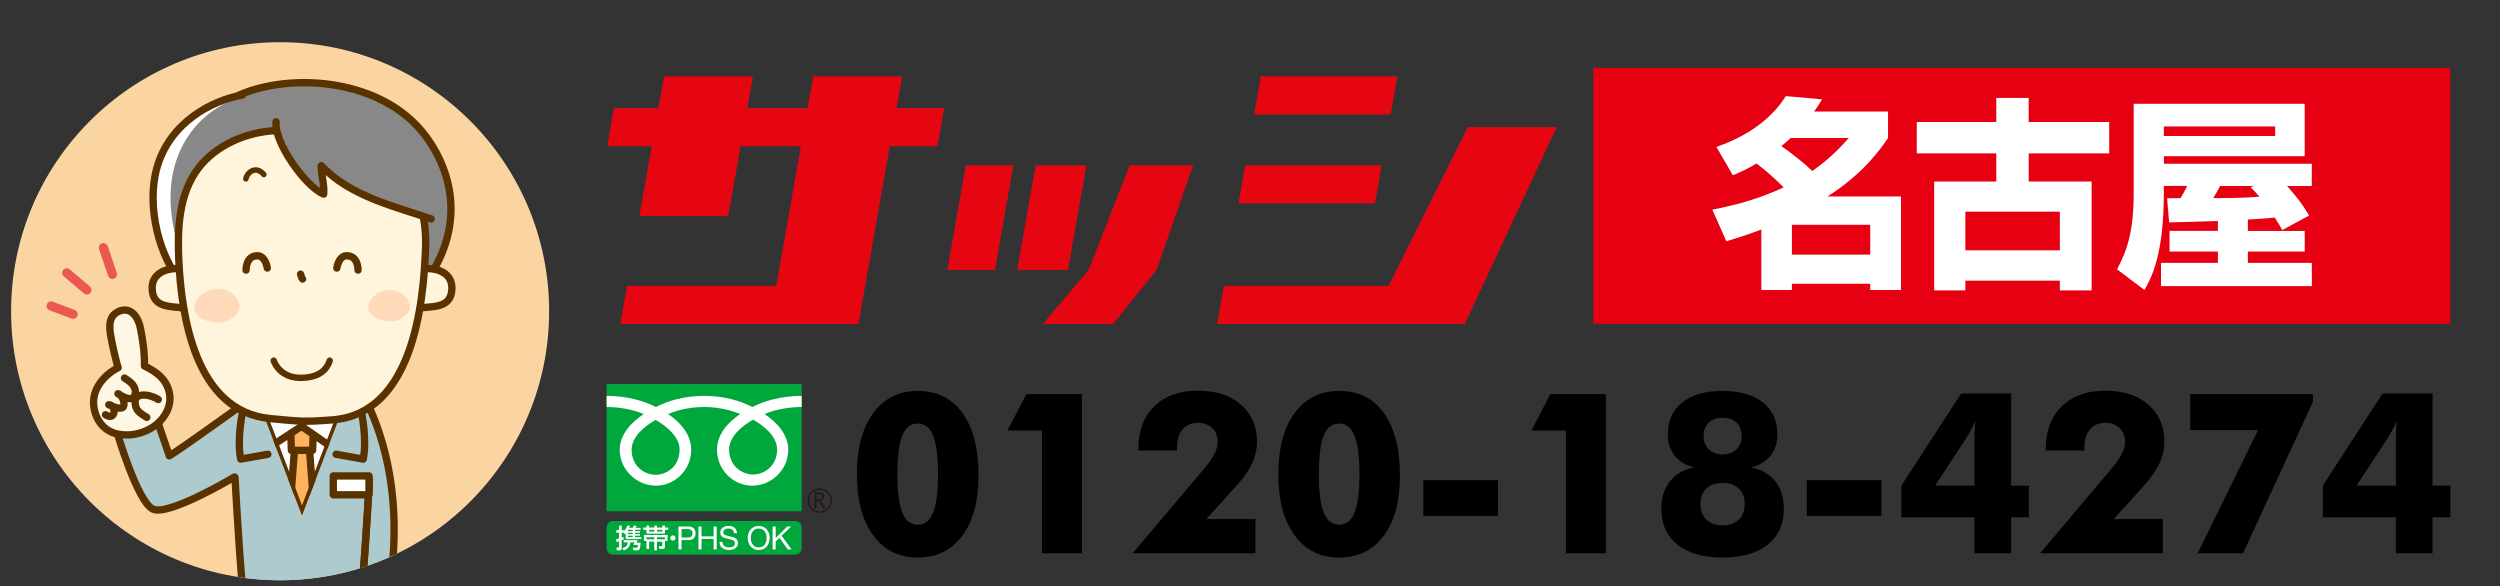
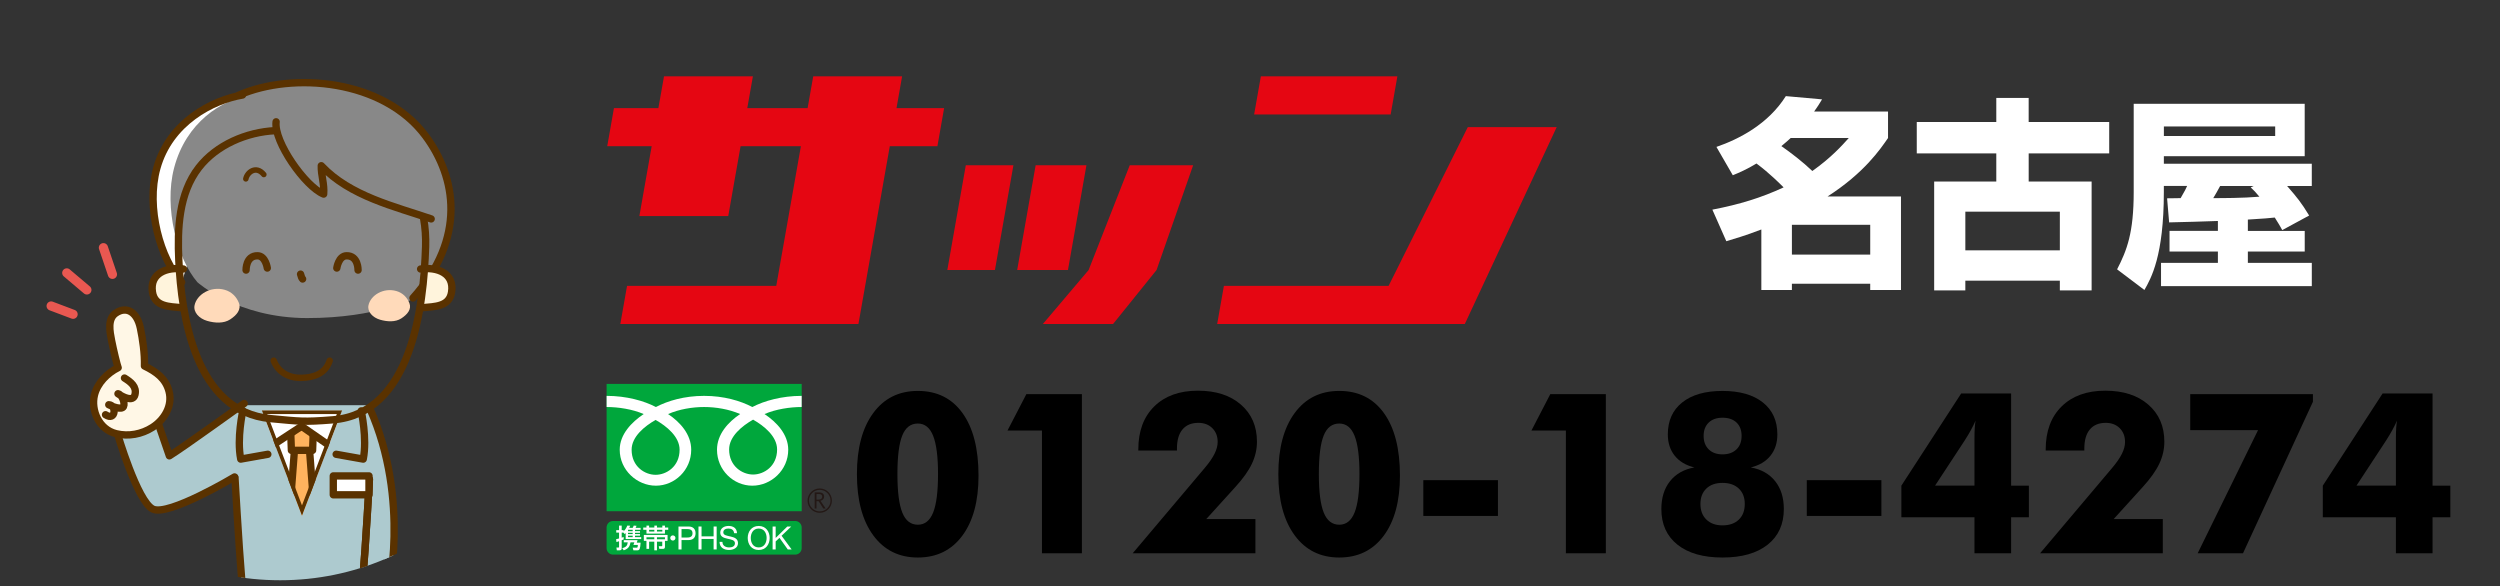
<svg xmlns="http://www.w3.org/2000/svg" xmlns:xlink="http://www.w3.org/1999/xlink" version="1.1" id="レイヤー_1" x="0px" y="0px" width="1257.055px" height="294.793px" viewBox="0 0 1257.055 294.793" enable-background="new 0 0 1257.055 294.793" xml:space="preserve">
  <rect x="0" y="0" width="1257.055" height="294.793" fill="#333333" stroke="none" />
  <rect x="305.009" y="193.029" fill="#00A73C" width="98.103" height="64.025" />
  <path fill="#231815" d="M406.046,251.729c0,3.375,2.745,6.129,6.128,6.129c3.388,0,6.139-2.754,6.139-6.129  c0-3.387-2.751-6.131-6.139-6.131C408.793,245.598,406.046,248.344,406.046,251.729 M406.765,251.729  c0-2.992,2.426-5.422,5.406-5.422c2.985,0,5.421,2.43,5.421,5.422c0,2.982-2.431,5.418-5.421,5.418  C409.191,257.146,406.765,254.713,406.765,251.729" />
  <path fill="#231815" d="M415.161,255.695h-1.18l-2.376-3.682h-1.044v3.682h-0.939v-8.104h2.294c0.771,0,1.376,0.188,1.816,0.563  c0.451,0.369,0.674,0.893,0.674,1.563c0,0.488-0.165,0.932-0.488,1.313c-0.332,0.386-0.771,0.646-1.346,0.784L415.161,255.695   M410.563,251.195h1.188c0.494,0,0.903-0.141,1.212-0.408c0.313-0.27,0.466-0.605,0.466-1.02c0-0.902-0.556-1.354-1.649-1.354  h-1.214L410.563,251.195L410.563,251.195z" />
  <path fill="#FFFFFF" d="M329.657,238.744c-5.381,0-12.063-4.113-12.063-12.598c0-6.588,6.525-11.854,12.063-14.996  c5.538,3.145,12.059,8.408,12.059,14.996C341.714,234.631,335.041,238.744,329.657,238.744 M366.616,226.008  c0-6.592,6.521-11.852,12.059-15.002c5.543,3.15,12.063,8.412,12.063,15.002c0,8.479-6.679,12.596-12.063,12.596  C373.295,238.604,366.616,234.486,366.616,226.008 M403.094,199.051c-9.971,0-18.803,2.482-24.802,5.605  c-6.002-3.123-14.281-5.605-24.25-5.605c-9.968,0-18.25,2.482-24.243,5.605c-6-3.123-14.821-5.605-24.783-5.605v5.605  c5.889,0,13.034,1.096,18.65,3.537c-6.063,4.055-12.06,10.195-12.06,17.949c0,10.246,8.727,18.07,18.188,18.07  c9.456,0,17.762-7.824,17.762-18.07c0-7.754-5.572-13.896-11.638-17.949c5.611-2.439,12.229-3.537,18.119-3.537  c5.897,0,12.507,1.096,18.125,3.537c-6.063,4.055-11.64,10.195-11.64,17.949c0,10.246,8.303,18.07,17.765,18.07  c9.466,0,18.055-7.824,18.055-18.07c0-7.754-5.858-13.896-11.923-17.949c5.615-2.439,12.778-3.537,18.669-3.537L403.094,199.051  L403.094,199.051z" />
  <path fill="#00A73C" d="M305,265.225c0-1.803,1.476-3.271,3.271-3.271h91.56c1.796,0,3.271,1.469,3.271,3.271v10.387  c0,1.805-1.476,3.271-3.271,3.271h-91.56c-1.798,0-3.271-1.471-3.271-3.271V265.225z" />
  <path fill="#FFFFFF" d="M342.69,266.037h3.002c1.724,0,2.516,0.74,2.516,2.109c0,1.377-0.792,2.131-2.516,2.121h-3.002V266.037   M341.152,276.273h1.538v-4.713h3.517c2.292,0.01,3.536-1.283,3.536-3.414c0-2.129-1.245-3.406-3.536-3.406h-5.055V276.273z" />
  <polygon fill="#FFFFFF" points="351.213,264.74 352.75,264.74 352.75,269.695 358.819,269.695 358.819,264.74 360.349,264.74   360.349,276.273 358.819,276.273 358.819,270.992 352.75,270.992 352.75,276.273 351.213,276.273 " />
  <path fill="#FFFFFF" d="M369.134,268.115c-0.175-1.646-1.271-2.352-2.854-2.352c-1.293,0-2.585,0.459-2.585,1.965  c0,1.422,1.845,1.631,3.698,2.053c1.838,0.418,3.685,1.066,3.685,3.326c0,2.455-2.412,3.438-4.508,3.438  c-2.583,0-4.762-1.262-4.762-4.07h1.445c0,1.941,1.622,2.779,3.359,2.779c1.393,0,2.927-0.438,2.927-2.104  c0-1.58-1.839-1.854-3.683-2.256c-1.842-0.408-3.697-0.939-3.697-3.059c0-2.338,2.083-3.377,4.177-3.377  c2.363,0,4.153,1.121,4.25,3.646h-1.455L369.134,268.115L369.134,268.115z" />
  <path fill="#FFFFFF" d="M377.503,270.504c0-2.322,1.172-4.74,3.991-4.74c2.807,0,3.983,2.418,3.983,4.74  c0,2.336-1.181,4.752-3.983,4.752C378.675,275.256,377.503,272.84,377.503,270.504 M375.969,270.504  c0,3.137,1.855,6.043,5.524,6.043c3.659,0,5.518-2.906,5.518-6.043c0-3.127-1.854-6.039-5.518-6.039  C377.827,264.465,375.969,267.377,375.969,270.504" />
  <polygon fill="#FFFFFF" points="388.484,264.74 390.02,264.74 390.02,270.486 395.861,264.74 397.851,264.74 392.993,269.389   398.044,276.273 396.106,276.273 391.939,270.441 390.02,272.236 390.02,276.273 388.484,276.273 " />
  <path fill="#FFFFFF" d="M318.127,268.541h-2.35v-0.639h2.35V268.541z M309.969,272.574c0.368-0.121,0.558-0.178,1.311-0.428v2.905  c0,0.114,0,0.245-0.251,0.245h-1.084l0.201,1.412h1.43c0.86,0,1.03-0.563,1.03-0.938v-4.115c0.641-0.271,0.688-0.289,1.025-0.447  l-0.064-1.213c-0.389,0.164-0.61,0.242-0.961,0.346v-2.531h0.894l0.624,0.73c0.238-0.24,0.322-0.318,0.486-0.504v3.023h7.813v-0.986  h-3.124v-0.74h2.521v-0.793h-2.521v-0.639h2.521v-0.818h-2.521v-0.695h2.819v-0.963h-2.513c0.117-0.199,0.342-0.654,0.481-1.037  l-1.428-0.117c-0.042,0.117-0.322,0.838-0.531,1.154h-1.735c0.233-0.471,0.354-0.76,0.466-1.08l-1.451-0.074  c-0.156,0.451-0.607,1.654-1.839,2.932v-0.646h-0.961v-2.283h-1.327v2.283h-1.415v1.256h1.415v2.942  c-0.725,0.216-1.074,0.293-1.484,0.371L309.969,272.574 M315.839,266.389h2.287v0.693h-2.35v-0.604L315.839,266.389   M318.127,270.074h-2.35v-0.74h2.35V270.074z M313.646,271.592v1.115h1.979c-0.172,1.459-0.592,2.348-2.771,2.928l0.788,1.08  c2.444-0.813,3.06-2.139,3.391-4.008h1.924l-0.466,1.313h2.247c-0.093,1.263-0.216,1.365-0.667,1.365h-1.945l0.366,1.33h1.964  c1.219,0,1.447-0.748,1.656-3.84h-1.932l0.402-1.283H313.646L313.646,271.592z" />
  <path fill="#FFFFFF" d="M325.057,270.16h3.937v1.006h-3.937V270.16z M325.057,275.992h1.332v-3.631h2.604v4.375h1.339v-4.375h2.664  v1.91c0,0.213,0,0.383-0.253,0.383h-1.495l0.249,1.338h1.939c0.808,0,0.917-0.66,0.917-1.047v-2.969h1.316v-3h-11.936v3h1.316v4.016   M330.333,270.16h4.021v1.006h-4.021V270.16z M325.057,265.24h-1.624v1.162h1.624v1.896h9.297v-1.896h1.65v-1.162h-1.65v-0.969  h-1.326v0.969h-2.696v-0.969h-1.313v0.969h-2.632v-0.969h-1.33V265.24 M333.028,267.266h-2.696v-0.863h2.696V267.266z   M329.019,267.266h-2.63v-0.863h2.63V267.266z" />
  <path fill="#FFFFFF" d="M338.333,271.816c-0.729,0-1.313-0.584-1.313-1.313c0-0.715,0.584-1.303,1.313-1.303  c0.72,0,1.304,0.588,1.304,1.303C339.635,271.232,339.051,271.816,338.333,271.816" />
  <g>
    <path d="M492.024,239.168c0,12.803-2.713,22.863-8.144,30.186c-5.426,7.32-12.885,10.98-22.376,10.98   c-9.488,0-16.969-3.723-22.434-11.176c-5.463-7.445-8.193-17.703-8.193-30.764c0-13.023,2.729-23.25,8.193-30.686   c5.465-7.436,12.938-11.146,22.434-11.146c9.643,0,17.138,3.725,22.487,11.178C489.348,215.189,492.024,225.666,492.024,239.168z    M451.244,238.396c0,8.828,0.817,15.271,2.454,19.342c1.639,4.063,4.24,6.098,7.811,6.098c3.495,0,6.063-2.041,7.698-6.125   s2.456-10.521,2.456-19.314c0-8.719-0.818-15.139-2.456-19.258c-1.639-4.121-4.203-6.182-7.698-6.182   c-3.604,0-6.217,2.014-7.836,6.045C452.052,223.025,451.244,229.492,451.244,238.396z" />
    <path d="M523.919,278.182v-61.692h-17.327l9.491-18.317h27.922v80.02h-20.086V278.182z" />
    <path d="M631.249,278.182h-61.692l36.257-42.934c2.208-2.609,3.835-4.979,4.884-7.09c1.048-2.117,1.573-4.094,1.573-5.934   c0-2.834-0.895-5.145-2.679-6.932c-1.783-1.777-4.13-2.676-7.036-2.676c-3.458,0-6.113,1.104-7.975,3.313   c-1.856,2.207-2.786,5.407-2.786,9.604v0.992H572.37v-0.553c0-9.16,2.676-16.369,8.027-21.631   c5.354-5.263,12.665-7.895,21.938-7.895c9.05,0,16.259,2.336,21.63,7.01c5.371,4.673,8.061,10.891,8.061,18.648   c0,3.789-0.85,7.479-2.539,11.063c-1.688,3.593-4.485,7.518-8.391,11.783l-14.565,16.06h24.724L631.249,278.182L631.249,278.182z" />
    <path d="M703.925,239.168c0,12.803-2.713,22.863-8.142,30.186c-5.428,7.32-12.887,10.98-22.377,10.98s-16.969-3.723-22.432-11.176   c-5.467-7.445-8.195-17.703-8.195-30.764c0-13.023,2.729-23.25,8.195-30.686c5.463-7.436,12.938-11.146,22.432-11.146   c9.642,0,17.136,3.725,22.486,11.178C701.249,215.189,703.925,225.666,703.925,239.168z M663.146,238.396   c0,8.828,0.816,15.271,2.455,19.342c1.637,4.063,4.238,6.098,7.811,6.098c3.494,0,6.063-2.041,7.697-6.125   c1.639-4.084,2.455-10.521,2.455-19.314c0-8.719-0.816-15.139-2.455-19.258c-1.641-4.121-4.203-6.182-7.697-6.182   c-3.604,0-6.219,2.014-7.836,6.045C663.954,223.025,663.146,229.492,663.146,238.396z" />
    <path d="M715.678,259.42v-17.988h37.522v17.988H715.678z" />
    <path d="M787.363,278.182v-61.692h-17.326l9.49-18.317h27.922v80.02h-20.086V278.182L787.363,278.182z" />
    <path d="M880.344,235.029c5.264,0.957,9.346,3.264,12.25,6.928c2.906,3.656,4.358,8.32,4.358,13.986   c0,7.651-2.715,13.631-8.143,17.936s-12.994,6.457-22.707,6.457c-9.678,0-17.221-2.152-22.625-6.457   c-5.408-4.305-8.109-10.281-8.109-17.936c0-5.666,1.451-10.33,4.357-13.986c2.902-3.664,6.986-5.971,12.25-6.928   c-4.271-1.029-7.563-2.99-9.877-5.875c-2.316-2.891-3.479-6.467-3.479-10.734c0-6.881,2.42-12.242,7.259-16.083   c4.838-3.849,11.577-5.769,20.227-5.769c8.684,0,15.449,1.932,20.309,5.795c4.855,3.861,7.283,9.215,7.283,16.059   c0,4.268-1.155,7.844-3.479,10.734C887.906,232.037,884.613,233.998,880.344,235.029z M866.109,264.166   c3.457,0,6.188-0.957,8.191-2.869c2.008-1.914,3.01-4.543,3.01-7.893c0-3.273-1.002-5.855-3.01-7.756   c-2.006-1.895-4.734-2.84-8.191-2.84c-3.422,0-6.127,0.945-8.111,2.84c-1.985,1.896-2.979,4.479-2.979,7.756   c0,3.313,1.002,5.932,3.008,7.865C860.029,263.199,862.724,264.166,866.109,264.166z M866.109,228.463   c2.939,0,5.275-0.828,7.008-2.482c1.729-1.652,2.597-3.918,2.597-6.787c0-2.865-0.851-5.109-2.539-6.729   c-1.689-1.615-4.047-2.428-7.063-2.428c-2.94,0-5.26,0.813-6.953,2.457c-1.688,1.635-2.537,3.867-2.537,6.699   s0.854,5.084,2.564,6.766C860.894,227.623,863.201,228.463,866.109,228.463z" />
    <path d="M908.488,259.42v-17.988h37.521v17.988H908.488z" />
    <path d="M992.808,278.182V260.08h-36.753v-15.891l30.073-46.354h25.104v46.354h8.938v15.893h-8.938v18.1H992.808L992.808,278.182z    M992.808,244.189v-23.508c0-2.171,0.045-3.984,0.137-5.438c0.097-1.457,0.229-2.696,0.414-3.729   c-0.697,1.584-1.479,3.164-2.344,4.746c-0.867,1.582-1.926,3.348-3.178,5.299l-14.845,22.625h19.813L992.808,244.189   L992.808,244.189z" />
    <path d="M1087.501,278.182h-61.691l36.256-42.934c2.207-2.609,3.834-4.979,4.883-7.09c1.051-2.117,1.572-4.094,1.572-5.934   c0-2.834-0.895-5.145-2.678-6.932c-1.783-1.777-4.131-2.676-7.033-2.676c-3.459,0-6.117,1.104-7.979,3.313   c-1.854,2.207-2.784,5.407-2.784,9.604v0.992h-19.426v-0.553c0-9.16,2.679-16.369,8.027-21.631   c5.354-5.263,12.664-7.895,21.938-7.895c9.052,0,16.263,2.336,21.632,7.01c5.37,4.673,8.061,10.891,8.061,18.648   c0,3.789-0.848,7.479-2.537,11.063c-1.69,3.593-4.487,7.518-8.391,11.783l-14.566,16.06h24.724L1087.501,278.182L1087.501,278.182z   " />
    <path d="M1105.048,278.182l30.354-61.914h-34.104v-18.102h61.69v3.861l-35.147,76.152h-22.791v0.002H1105.048z" />
    <path d="M1204.708,278.182V260.08h-36.75v-15.891l30.072-46.354h25.107v46.354h8.938v15.893h-8.938v18.1H1204.708L1204.708,278.182   z M1204.708,244.189v-23.508c0-2.171,0.046-3.984,0.144-5.438c0.09-1.457,0.229-2.696,0.412-3.729   c-0.697,1.584-1.479,3.164-2.351,4.746c-0.858,1.582-1.92,3.348-3.172,5.299l-14.846,22.625h19.813V244.189z" />
  </g>
-   <rect x="801.13" y="34.13" fill="#E60012" width="430.945" height="128.745" />
  <g>
    <path fill="#FFFFFF" d="M863.052,73.873c11.497-3.968,26.049-11.496,34.902-25.54l18.214,1.628c-1.426,2.34-2.137,3.56-3.968,6.105   h37.141v13.33c-3.863,5.595-11.905,17.503-30.427,29.406h36.938v47.014h-15.468v-3.157h-39.384v3.157h-15.361v-30.428   c-8.146,3.154-13.634,4.679-17.609,5.903l-7.016-15.875c13.736-2.646,24.62-6.004,35.816-11.194   c-1.629-1.628-6.923-7.02-13.633-12.007c-4.682,2.85-8.858,4.682-11.913,5.903L863.052,73.873z M900.397,69.396   c-1.318,1.221-1.625,1.525-4.68,4.071c4.68,3.254,10.788,7.936,15.566,12.515c9.359-6.616,14.854-12.72,18.319-16.586H900.397z    M901.007,113.05v14.958h39.384V113.05H901.007z" />
    <path fill="#FFFFFF" d="M1020.068,77.129v14.143h31.644v54.749h-15.979v-4.885h-47.52v4.885H972.54V91.273h31.24V77.131h-39.989   V61.358h39.989V49.25h16.279v12.108h40.497V77.13L1020.068,77.129L1020.068,77.129z M988.216,106.435v19.436h47.521v-19.436   H988.216z" />
    <path fill="#FFFFFF" d="M1147.571,115.695c-1.317-2.441-1.625-2.848-3.766-6.307c-1.936,0.202-5.898,0.608-13.533,1.017v5.698   h28.594v10.378h-28.594v5.699h32.153v11.704h-75.812V132.18h28.592v-5.699h-24.316v-10.378h24.316v-4.989   c-3.455,0.104-20.654,0.712-24.521,0.712l-1.019-12.109c4.474,0,4.984-0.103,6.814-0.103c2.339-4.072,2.543-4.479,3.253-6.107   h-11.702v3.055c0,32.153-6.415,43.347-9.771,49.25l-13.736-10.378c4.984-9.667,8.352-18.417,8.352-38.87V52.199h85.979v26.355   h-70.817v3.764h74.383v11.193h-12.417c5.188,6.006,6.921,8.041,11.089,14.857L1147.571,115.695z M1144.012,63.597h-55.966v4.782   h55.966V63.597z M1133.223,93.512h-16.893c-1.629,3.055-1.832,3.359-3.457,6.106c4.477,0,14.854,0,23.198-0.712   c-1.731-2.135-2.748-3.156-4.379-4.682L1133.223,93.512z" />
  </g>
  <polygon fill="#E50612" points="738.031,63.938 698.21,143.755 615.407,143.755 612.027,162.911 688.651,162.911 736.54,162.911   782.729,63.938 " />
  <polygon fill="#E50612" points="547.383,135.773 524.381,162.911 559.677,162.911 581.541,135.773 599.939,83.095 568.059,83.095   " />
  <polygon fill="#E50612" points="453.596,38.397 408.9,38.397 406.084,54.36 375.754,54.36 378.57,38.397 333.872,38.397   331.057,54.36 308.707,54.36 305.331,73.517 327.68,73.517 321.487,108.636 366.184,108.636 372.376,73.517 402.708,73.517   390.321,143.755 315.293,143.755 311.916,162.911 431.641,162.911 434.458,146.948 447.405,73.517 471.35,73.517 474.726,54.36   450.783,54.36 " />
  <polygon fill="#E50612" points="702.626,38.397 633.984,38.397 630.605,57.553 699.248,57.553 " />
-   <polygon fill="#E50612" points="694.745,83.095 626.102,83.095 622.726,102.25 691.368,102.25 " />
  <polygon fill="#E50612" points="476.335,135.773 500.281,135.773 509.568,83.095 485.623,83.095 " />
  <polygon fill="#E50612" points="546.284,83.095 520.743,83.095 511.456,135.773 536.997,135.773 " />
-   <circle fill="#FBD5A1" cx="140.847" cy="156.492" r="135.271" />
  <g>
    <g>
      <defs>
        <circle id="SVGID_1_" cx="140.847" cy="156.492" r="135.271" />
      </defs>
      <clipPath id="SVGID_2_">
        <use xlink:href="#SVGID_1_" overflow="visible" />
      </clipPath>
      <g clip-path="url(#SVGID_2_)">
        <g>
          <path fill="#ADCACF" d="M186.249,203.747h-69.022l0.923,36.404c1.344,23.2,3.204,52.871,4.276,59.296h72.437      c0,0,11.744-47.684-8.919-94.091" />
          <path fill="#ADCACF" stroke="#5A3200" stroke-width="3.693" stroke-linecap="round" stroke-linejoin="round" d="M185.75,241.072      c-1.338,23.056-3.164,52.039-4.223,58.375" />
        </g>
        <g>
          <g>
            <defs>
              <polygon id="SVGID_4_" points="172.034,206.357 151.845,259.305 131.656,206.357       " />
            </defs>
            <clipPath id="SVGID_5_">
              <use xlink:href="#SVGID_4_" overflow="visible" />
            </clipPath>
            <g clip-path="url(#SVGID_5_)">
              <polygon fill="#FFFFFF" points="172.034,206.357 151.845,259.305 131.656,206.357       " />
              <g>
                <polygon fill="#FFB35E" stroke="#5A3200" stroke-width="3.693" stroke-linecap="round" stroke-linejoin="round" points="         151.845,285.418 159.595,277.904 155.597,225.802 148.097,225.802 144.095,277.904        " />
                <polygon fill="#FFB35E" stroke="#5A3200" stroke-width="3.693" stroke-linecap="round" stroke-linejoin="round" points="         157.179,226.441 146.515,226.441 146.07,214.611 157.617,214.611        " />
              </g>
              <polyline fill="#FFFFFF" stroke="#5A3200" stroke-width="3.693" stroke-linecap="round" stroke-linejoin="round" points="        129.271,212.325 133.946,225.903 151.625,214.338 169.016,226.406 174.42,211.82       " />
            </g>
            <g clip-path="url(#SVGID_5_)">
              <polygon id="SVGID_3_" fill="none" stroke="#5A3200" stroke-width="3.693" stroke-linecap="round" stroke-linejoin="round" points="        172.034,206.357 151.845,259.305 131.656,206.357       " />
            </g>
          </g>
          <path fill="#ADCACF" stroke="#5A3200" stroke-width="3.693" stroke-linecap="round" stroke-linejoin="round" d="      M122.783,202.893c-2.541,1.615-29.683,21.383-37.622,26.315l-6.681-19.451l-19.538,7.949c0,0,10.115,34.497,17.909,38.271      c7.797,3.772,41.084-16.156,41.084-16.156" />
          <path fill="#ADCACF" stroke="#5A3200" stroke-width="3.693" stroke-linecap="round" stroke-linejoin="round" d="      M194.863,299.447c0,0,11.744-47.681-8.919-94.09" />
          <g>
            <path fill="#ADCACF" stroke="#5A3200" stroke-width="3.693" stroke-linecap="round" stroke-linejoin="round" d="M181.61,206.61       c0,0,3.112,13.846,1.036,24.235l-13.617-2.426" />
            <path fill="#ADCACF" stroke="#5A3200" stroke-width="3.693" stroke-linecap="round" stroke-linejoin="round" d="       M122.083,206.61c0,0-3.115,13.846-1.038,24.235l13.619-2.426" />
          </g>
          <path fill="none" stroke="#5A3200" stroke-width="3.693" stroke-linecap="round" stroke-linejoin="round" d="M151.668,219.711" />
          <g>
            <path fill="#ADCACF" stroke="#5A3200" stroke-width="3.693" stroke-linecap="round" stroke-linejoin="round" d="       M185.75,241.072c-1.338,23.056-3.164,52.039-4.223,58.375" />
            <path fill="#ADCACF" stroke="#5A3200" stroke-width="3.693" stroke-linecap="round" stroke-linejoin="round" d="       M118.15,240.151c1.344,23.2,3.204,52.871,4.276,59.296" />
          </g>
          <rect x="167.586" y="239.297" fill="#FFFFFF" stroke="#5A3200" stroke-width="3.693" stroke-linecap="round" stroke-linejoin="round" width="17.955" height="9.503" />
          <path fill="#FFFFFF" d="M121.952,47.768c-15.102,2.561-36.636,13.609-43.073,36.68c-5.591,20.042,1.813,45.901,12.464,57.478" />
          <path fill="#888888" d="M125.629,47.768c-14.216,2.561-32.032,13.609-38.091,36.68c-5.263,20.042,1.706,45.901,11.735,57.478      c0,0,19.993,18.005,55.199,18.005c35.204,0,54.307-10.097,54.307-10.097c25.479-30.171,20.459-60.725,5.953-81.461      c-20.738-29.642-70.599-32.536-95.564-19.22" />
          <path fill="none" stroke="#5A3200" stroke-width="3.693" stroke-linecap="round" stroke-linejoin="round" d="M120.196,47.815      c26.987-11.745,72.528-8.046,93.785,20.557c15.413,20.736,20.744,51.291-6.32,81.461" />
          <path fill="none" stroke="#5A3200" stroke-width="3.693" stroke-linecap="round" stroke-linejoin="round" d="M121.952,47.768      c-15.102,2.561-36.636,13.609-43.073,36.68c-5.591,20.042,1.813,45.901,12.464,57.478" />
          <g>
            <path fill="#FFF7E6" stroke="#5A3200" stroke-width="3.693" stroke-linecap="round" stroke-linejoin="round" d="       M59.418,184.877c-0.485-1.091-2.4-8.942-3.314-13.663c-0.882-4.562-2.164-10.867,2.142-13.801       c5.334-3.641,10.637-0.662,12.349,7.592c1.143,5.521,2.223,12.83,2.037,19.027c5.933,2.895,10.631,6.238,12.349,12.713       c1.95,7.348-2.432,14.375-8.327,18.146c-5.383,3.442-11.987,4.709-18.251,3.174c-8.769-2.146-12.723-11.912-10.92-19.396       C48.942,192.613,54.021,187.54,59.418,184.877z" />
            <path fill="#FFF7E6" stroke="#5A3200" stroke-width="3.693" stroke-linecap="round" stroke-linejoin="round" d="       M62.592,190.088c3.11,1.937,6.285,4.308,5.266,8.399c-0.973,3.914-6.222,1.022-8.545-0.508c2.014,0.34,3.711,4.641,2.781,6.47       c-0.93,1.83-5.747-0.041-7.403-0.937c3.963,0.045,3.584,8.484-1.632,5.024" />
-             <path fill="#FFF7E6" stroke="#5A3200" stroke-width="3.693" stroke-linecap="round" stroke-linejoin="round" d="       M79.584,200.885c-4.249-2.768-14.034-4.488-11.147,4.097c0.78,2.316,4.185,4.143,5.388,4.874" />
          </g>
          <g>
            <line fill="none" stroke="#E95851" stroke-width="4.616" stroke-linecap="round" stroke-linejoin="round" x1="51.995" y1="124.54" x2="56.538" y2="137.946" />
            <line fill="none" stroke="#E95851" stroke-width="4.616" stroke-linecap="round" stroke-linejoin="round" x1="33.569" y1="137.222" x2="43.684" y2="145.784" />
            <line fill="none" stroke="#E95851" stroke-width="4.616" stroke-linecap="round" stroke-linejoin="round" x1="25.71" y1="153.856" x2="36.751" y2="158.022" />
          </g>
          <g>
            <path fill="#FFF4DC" stroke="#5A3200" stroke-width="3.693" stroke-linecap="round" stroke-linejoin="round" d="       M212.469,154.718c6.078-0.604,13.419-0.432,14.585-7.779c1.539-9.67-7.382-12.836-15.558-11.673" />
            <path fill="#FFF4DC" stroke="#5A3200" stroke-width="3.693" stroke-linecap="round" stroke-linejoin="round" d="       M91.255,154.718c-6.079-0.604-13.418-0.432-14.585-7.779c-1.537-9.67,7.383-12.836,15.558-11.673" />
          </g>
-           <path fill="#FFF4DC" d="M193.123,76.437c-13.618-10.354-32.262-11.879-49.143-10.92c-15.885,0.902-32.477,4.913-42.977,17.611      c-11.096,13.414-11.862,31.286-11.071,47.759c1.388,28.869,8.737,76.037,46.142,79.469c14.956,1.371,16.298,1.794,31.279,0.616      c39.736-3.128,45.721-57.011,46.67-87.15c0.499-15.771-5.426-32.76-16.924-43.962C195.83,78.625,194.504,77.487,193.123,76.437z      " />
          <g>
            <path fill="#FFDABA" d="M185.274,153.51c-0.678,3.226,2.13,6.178,5.833,7.25c3.587,1.041,7.694,1.294,10.71-0.68       c2.998-1.961,5.245-4.543,4.024-7.705c-1.008-2.595-3.181-5.09-6.552-6.042C192.75,144.491,186.321,148.511,185.274,153.51z" />
            <path fill="#FFDABA" d="M97.832,153.496c-0.73,3.485,2.309,6.686,6.314,7.846c3.883,1.127,8.328,1.402,11.598-0.741       c3.245-2.122,5.676-4.916,4.354-8.334c-1.087-2.812-3.442-5.514-7.095-6.544C105.922,143.728,98.966,148.084,97.832,153.496z" />
          </g>
          <path fill="none" stroke="#5A3200" stroke-width="3.693" stroke-linecap="round" stroke-linejoin="round" d="M193.577,75.99      c-6.666-5.17-14.903-8.688-24.615-9.87c-10.08-1.23-20.428-0.885-30.552-0.418c-14.433,0.67-29.586,7.182-38.419,18.542      c-10.19,13.107-10.835,31.012-10.078,46.773c1.318,27.455,8.097,75.981,46.139,79.473c14.957,1.369,16.301,1.79,31.283,0.608      c39.732-3.124,45.718-57.006,46.668-87.15C214.604,104.855,207.515,86.809,193.577,75.99z" />
          <g>
            <path fill="none" stroke="#5A3200" stroke-width="3.693" stroke-linecap="round" stroke-linejoin="round" d="M152.155,140.287       c-0.354-0.291-0.753-1.314-1.028-2.447" />
          </g>
          <path fill="none" stroke="#5A3200" stroke-width="2.77" stroke-linecap="round" stroke-linejoin="round" d="M132.663,87.761      c-3.859-4.717-8.353-1.21-9.055,2.189" />
          <path fill="#888888" d="M138.829,61.248c-1.235,10.02,14.735,32.672,23.917,36.34c0.454-5.048-1.364-9.532-1.202-14.262      c14.436,15.362,37.164,20.536,55.253,26.744c0,0-2.925-25.845-17.498-48.064" />
          <path fill="none" stroke="#5A3200" stroke-width="3.693" stroke-linecap="round" stroke-linejoin="round" d="M138.829,61.248      c-1.235,10.02,14.735,32.672,23.917,36.34c0.454-5.048-1.364-9.532-1.202-14.262c14.436,15.362,37.164,20.536,55.253,26.744" />
          <path fill="none" stroke="#5A3200" stroke-width="3.231" stroke-linecap="round" stroke-linejoin="round" d="M137.626,181.341      c2.13,5.536,7.309,8.844,14.081,8.649c5.73-0.16,11.903-1.87,14.068-8.643" />
          <g>
            <path fill="none" stroke="#5A3200" stroke-width="3.693" stroke-linecap="round" stroke-linejoin="round" d="M134.404,134.78       c0,0-0.871-6.089-4.868-6.172c-5.983-0.12-5.811,7.192-5.811,7.192" />
            <path fill="none" stroke="#5A3200" stroke-width="3.693" stroke-linecap="round" stroke-linejoin="round" d="M169.352,134.78       c0,0,0.874-6.089,4.873-6.172c5.986-0.12,5.81,7.192,5.81,7.192" />
          </g>
        </g>
      </g>
    </g>
  </g>
</svg>